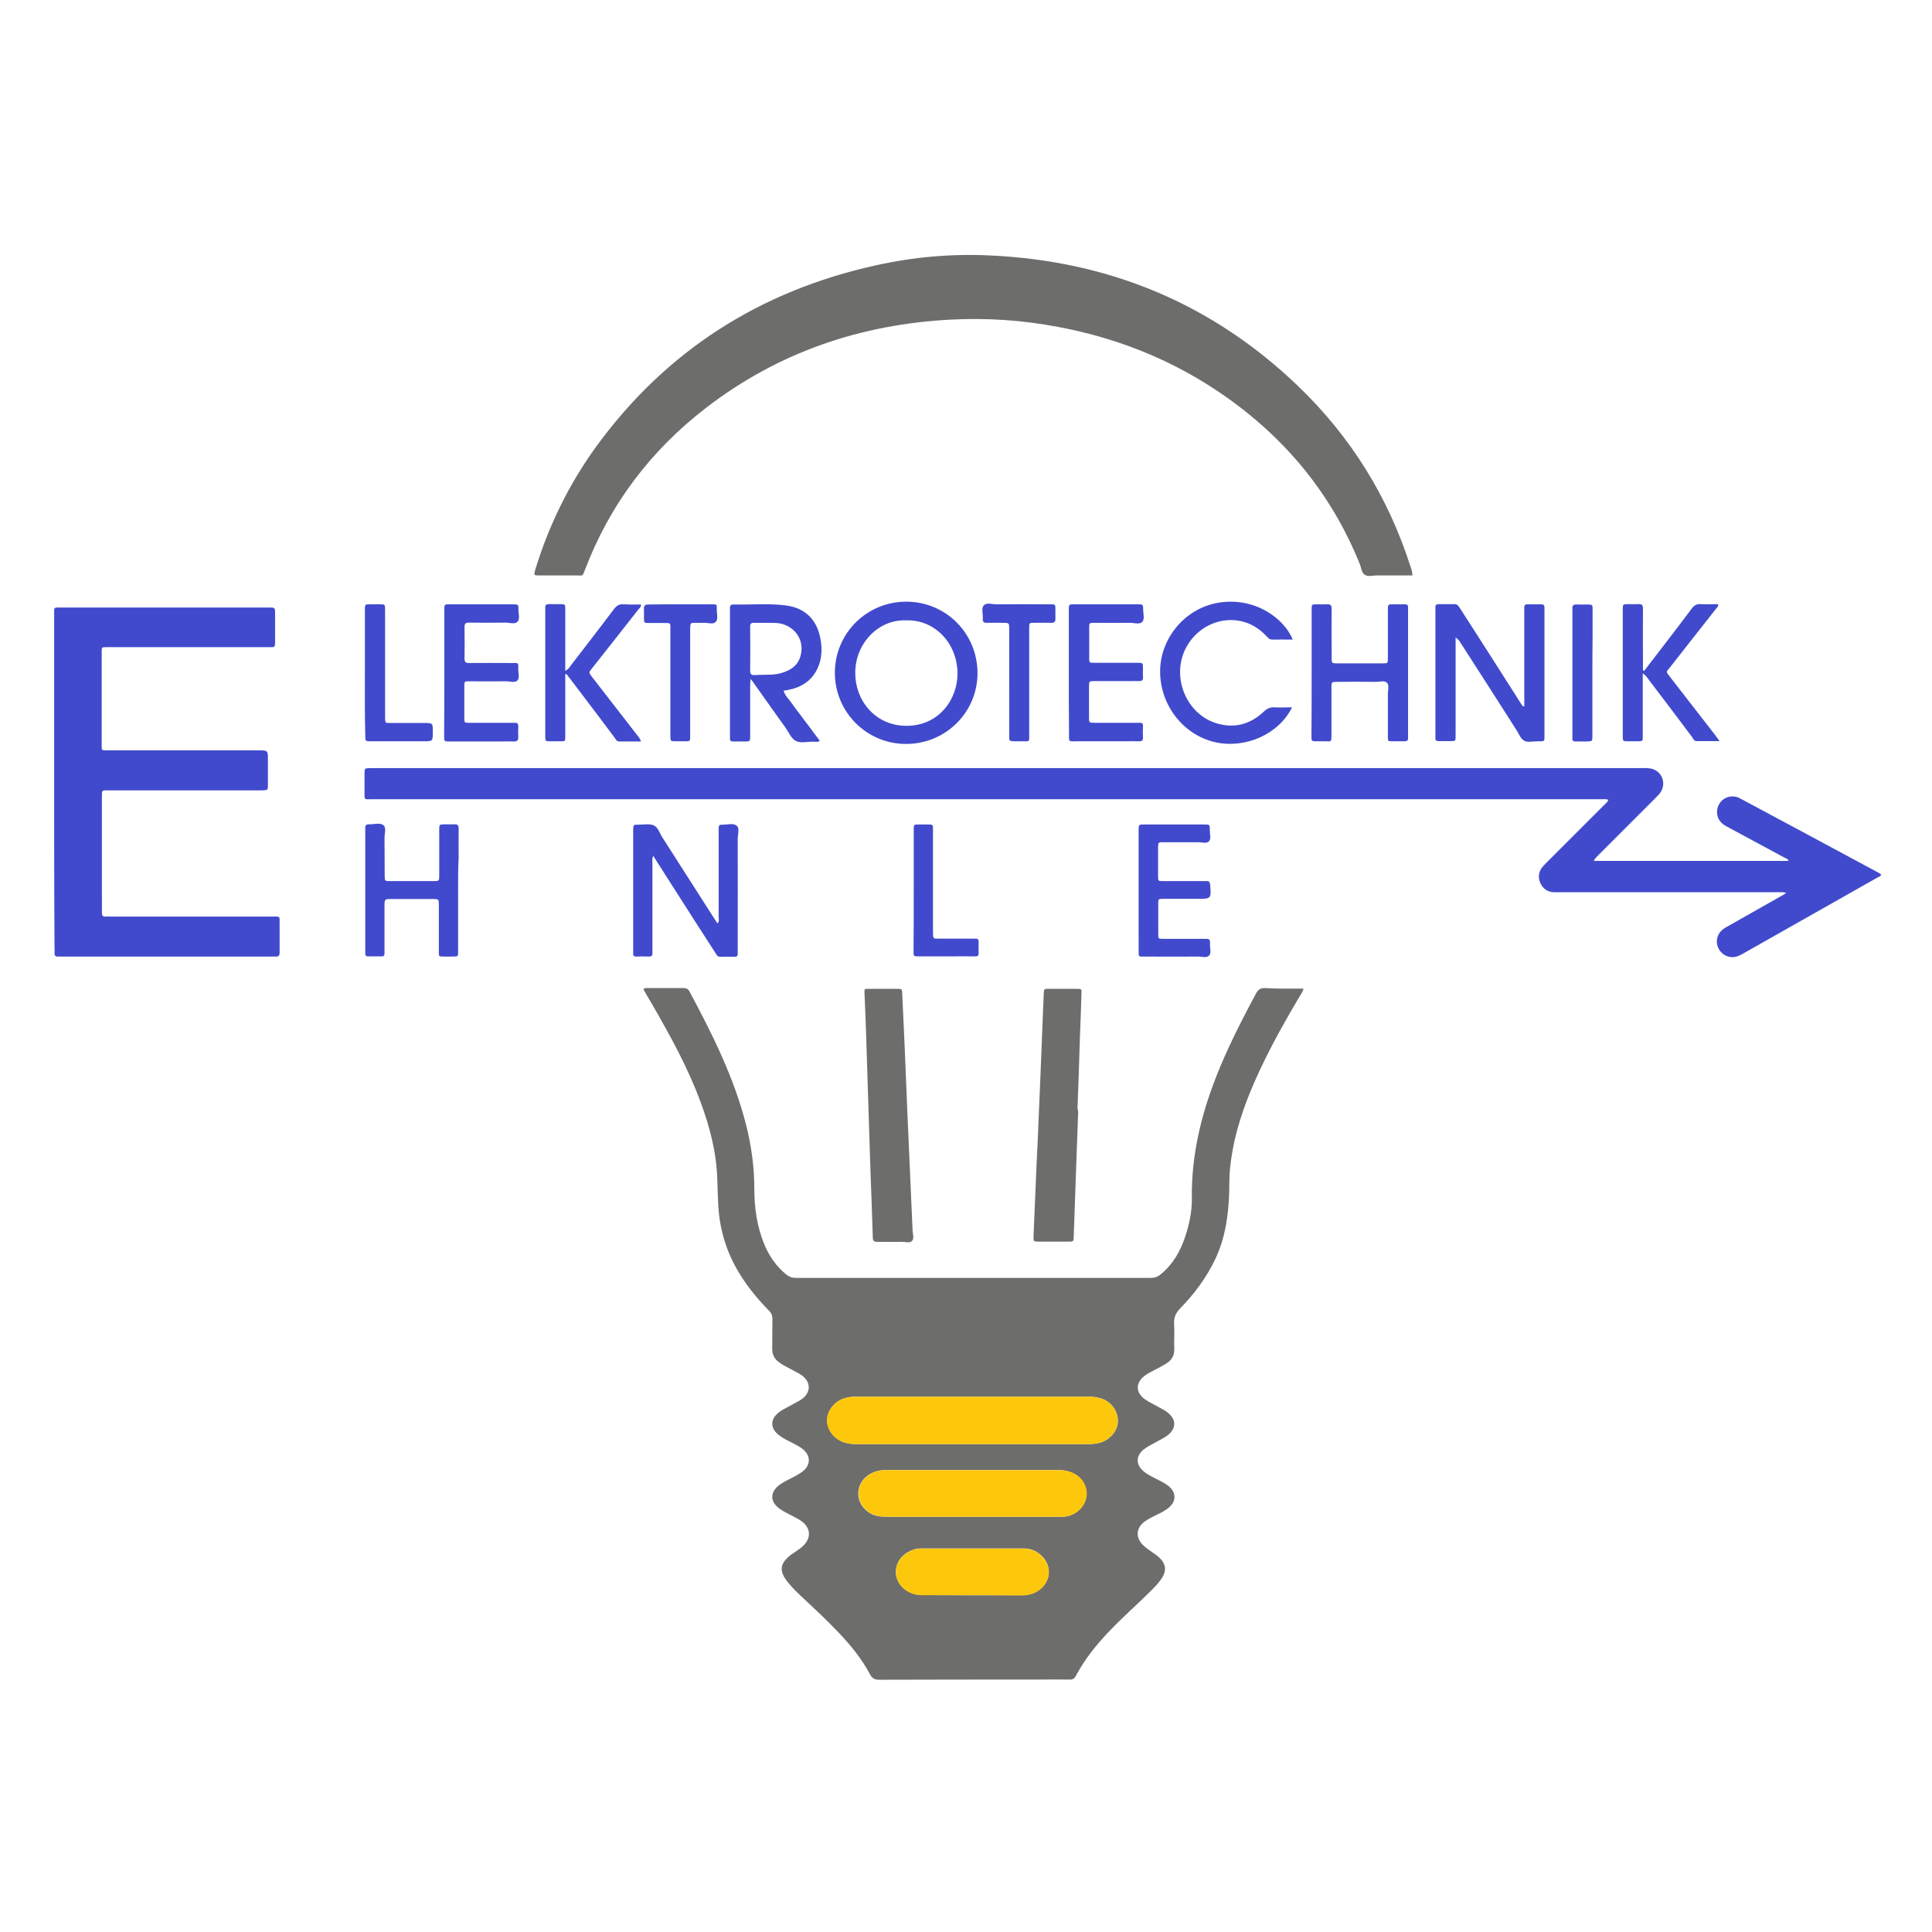
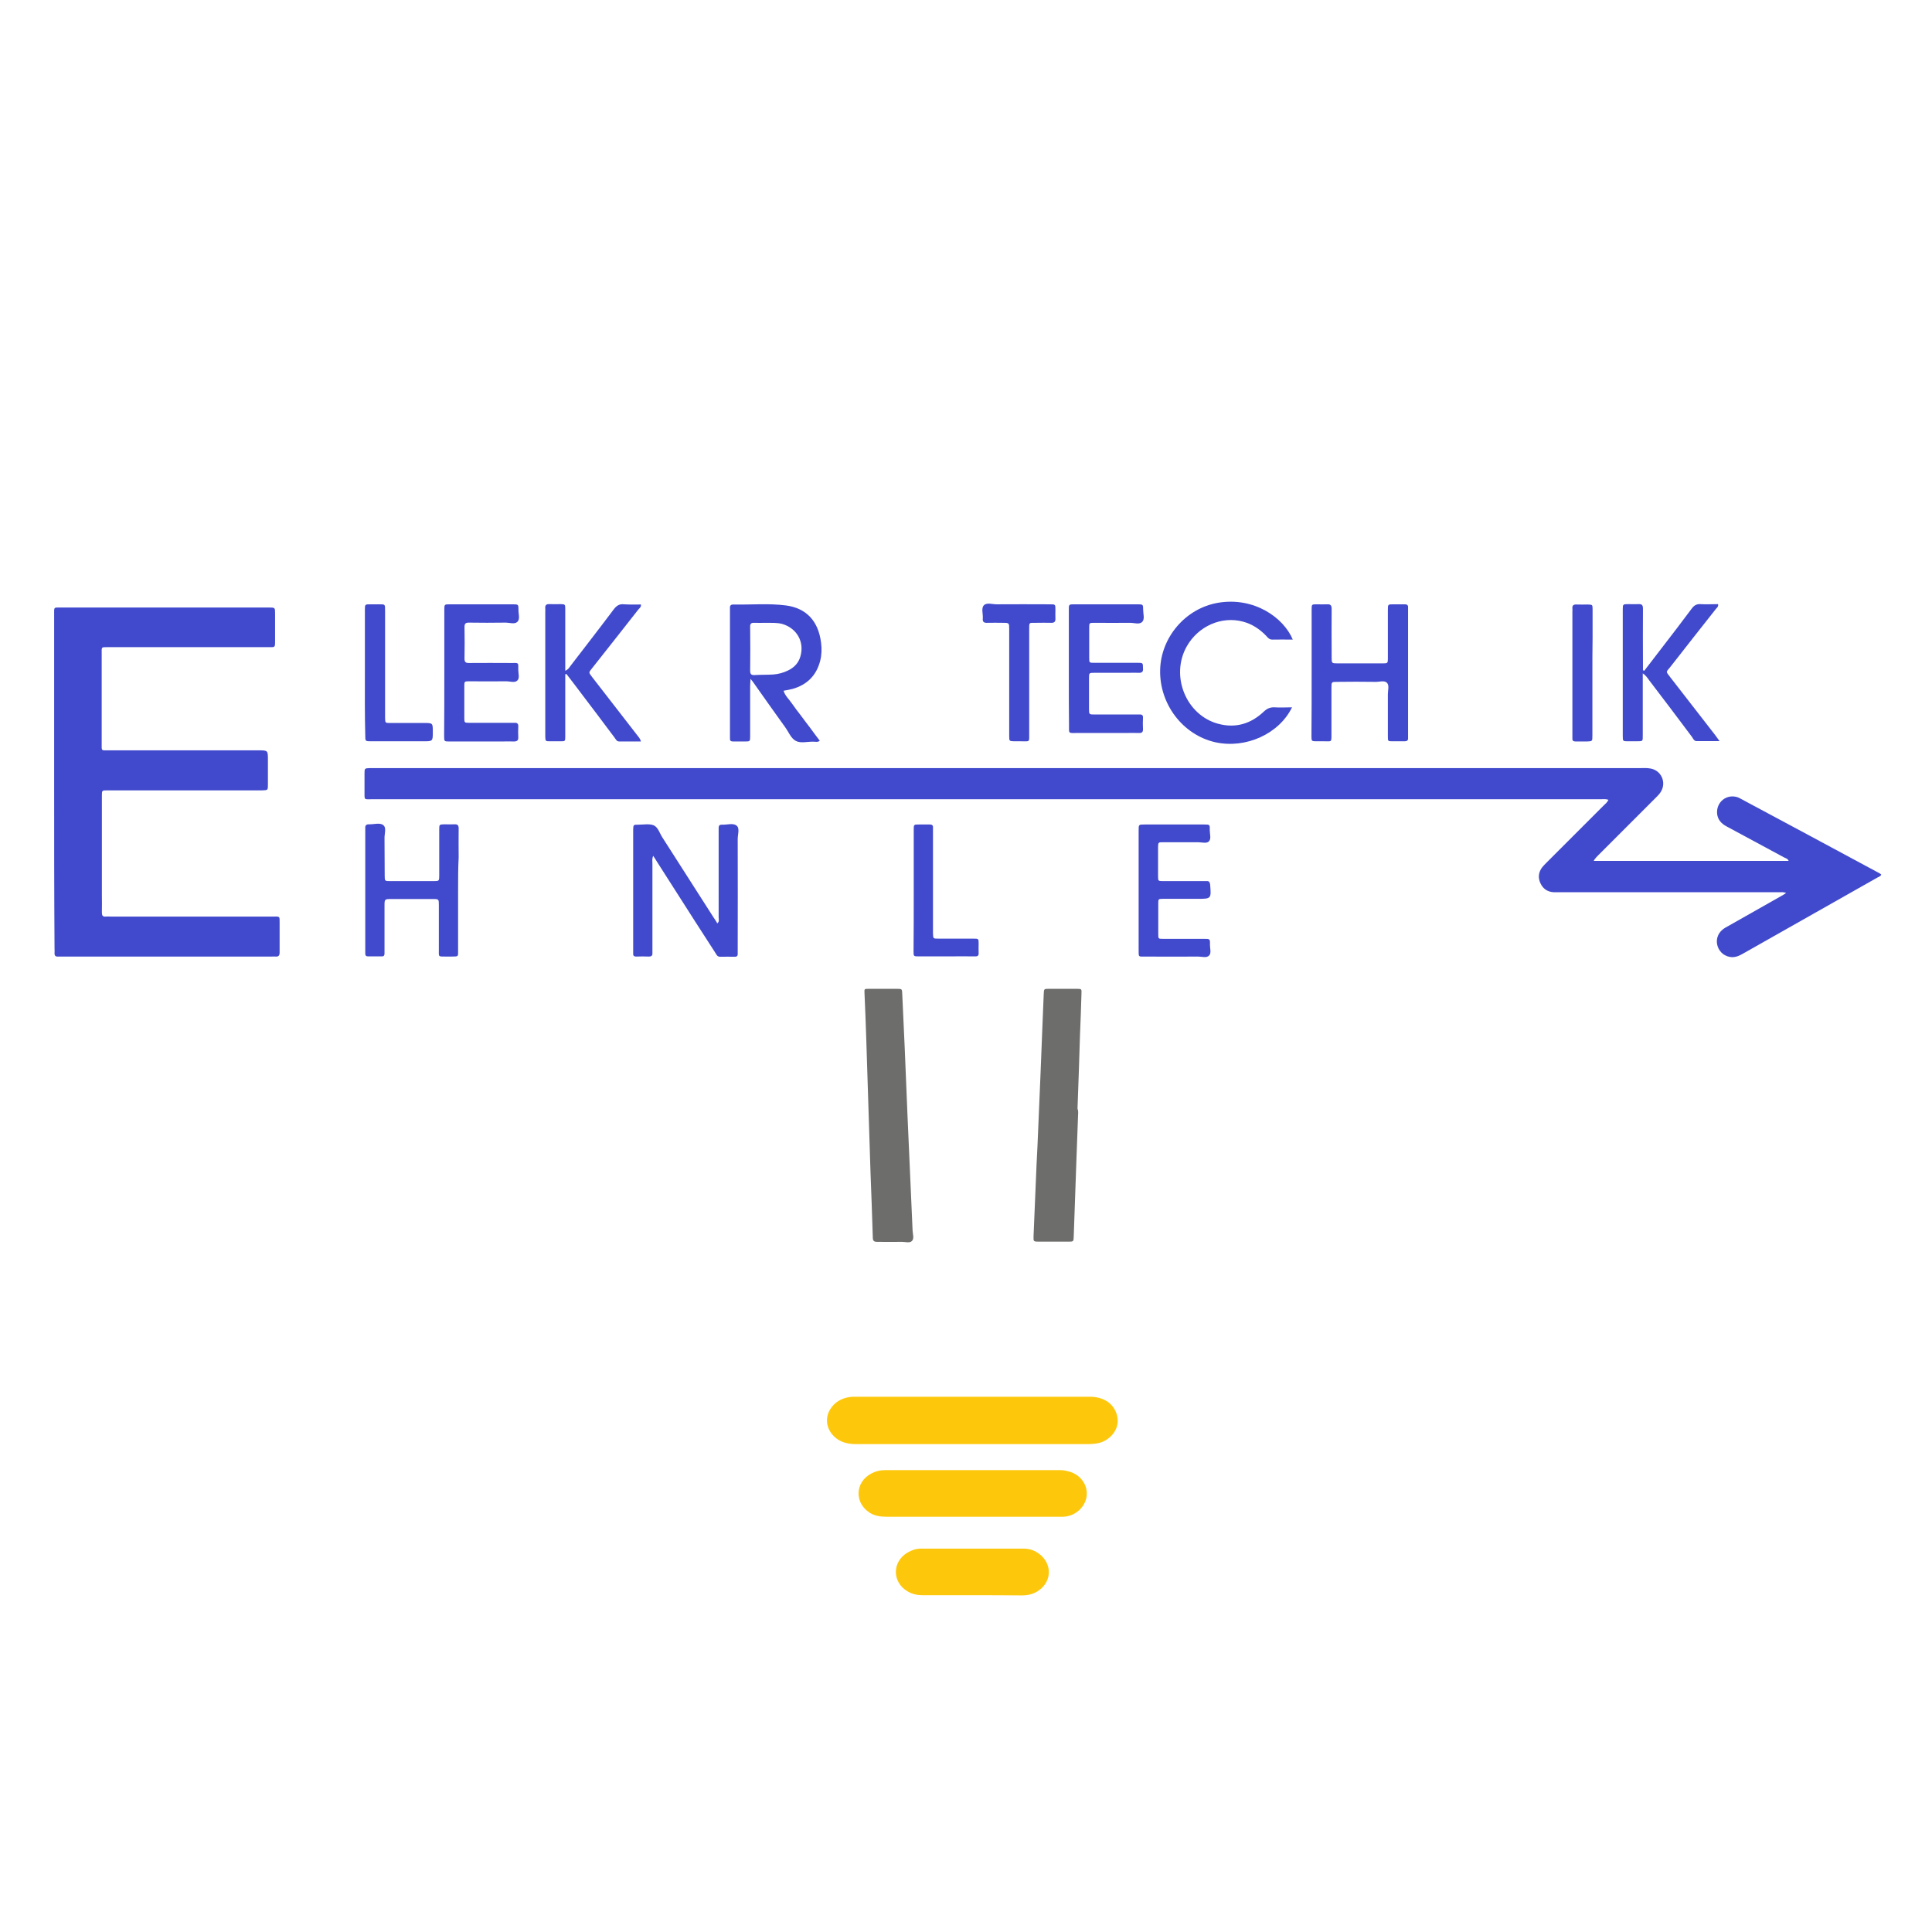
<svg xmlns="http://www.w3.org/2000/svg" version="1.1" id="Layer_1" x="0px" y="0px" viewBox="0 0 1024 1024" style="enable-background:new 0 0 1024 1024;" xml:space="preserve">
  <style type="text/css">
	.st0{fill:#414ACC;}
	.st1{fill:#6D6D6C;}
	.st2{fill:#FDC80C;}
</style>
  <g>
-     <path class="st1" d="M690.9,524c-0.5,1.8-1.3,2.9-2,4c-9.8,16.5-19.1,33.3-26.4,51.1c-5.3,13.1-9.3,26.6-10.6,40.7   c-0.4,4.1-0.3,8.2-0.4,12.3c-0.4,12.1-2.1,24-7.3,35.1c-4.7,9.9-11.1,18.5-18.7,26.3c-2.3,2.4-3.4,4.8-3.2,8.1   c0.3,4.4-0.1,8.9,0.1,13.3c0.1,3.5-1.3,5.9-4.1,7.7c-1.9,1.2-3.9,2.3-5.9,3.3c-1.9,1-3.9,1.9-5.6,3.2c-5,3.7-5,9,0.1,12.6   c1.8,1.2,3.7,2.2,5.6,3.2c1.9,1.1,3.9,2,5.6,3.2c5.7,3.9,5.7,9.3,0,13.2c-2,1.3-4.1,2.3-6.2,3.5c-2,1.1-4.1,2.1-5.8,3.5   c-4.1,3.4-4.1,7.9-0.1,11.4c1.9,1.7,4.2,2.8,6.4,3.9c2.3,1.2,4.7,2.3,6.8,3.9c4.4,3.5,4.4,8.3,0,11.8c-1.9,1.5-4,2.6-6.2,3.6   c-2.2,1.1-4.5,2.2-6.5,3.7c-4.3,3.3-4.7,8.1-0.9,12.1c1.5,1.6,3.3,2.7,5.1,4c1.6,1.1,3.2,2.2,4.5,3.6c2.7,3,3,6.2,0.9,9.7   c-1.5,2.4-3.4,4.5-5.4,6.5c-7.3,7.3-15.1,14.1-22.3,21.6c-7,7.3-13.4,15.1-18.2,24.2c-0.8,1.6-1.9,2-3.5,1.9c-5.3-0.1-10.7,0-16,0   c-28.2,0-56.4,0-84.6,0.1c-2.4,0-3.8-0.6-5-2.9c-4.4-8.3-10.3-15.5-16.8-22.3c-5.9-6.2-12.1-12-18.3-17.8c-3-2.8-6-5.6-8.5-8.8   c-4.7-5.8-4.2-9.9,1.7-14.4c1.4-1,2.8-1.9,4.2-2.9c1.4-1,2.7-2.1,3.7-3.5c2.5-3.3,2.1-7.3-0.8-10.2c-1.5-1.5-3.3-2.4-5.1-3.4   c-2.4-1.3-4.9-2.4-7.2-3.9c-6.3-4-6.2-9.7,0-13.8c2-1.3,4.2-2.3,6.3-3.4c1.9-1,3.8-2,5.5-3.4c3.8-3.3,3.9-7.8,0.1-11.2   c-1.6-1.4-3.6-2.4-5.5-3.4c-2.3-1.2-4.7-2.3-6.8-3.8c-5.7-3.8-5.7-9.3,0-13.2c1.7-1.1,3.5-2,5.3-3c1.6-0.9,3.2-1.7,4.8-2.6   c6.8-3.9,6.4-10.6,0.1-14.2c-2.1-1.2-4.2-2.3-6.3-3.4c-1.7-0.9-3.4-1.8-4.9-3c-2.2-1.7-3.3-3.9-3.3-6.8c0.1-5.3,0-10.7,0.1-16   c0-1.7-0.5-3-1.7-4.2c-5.9-6-11.3-12.5-15.7-19.7c-6.9-11.2-10.6-23.3-11.3-36.4c-0.2-4.4-0.4-8.9-0.5-13.3   c-0.4-14.3-3.9-27.8-8.8-41.1c-6.7-18.2-16-35.1-25.7-51.9c-1.6-2.7-3.2-5.4-4.7-8.1c1.1-0.9,2-0.6,2.9-0.6c6.1,0,12.3,0,18.4,0   c1.6,0,2.5,0.5,3.2,1.9c12.1,22.6,23.5,45.4,29.9,70.4c2.8,11.1,4.4,22.3,4.4,33.7c0,10.4,1.4,20.6,5.5,30.3   c2.6,6.1,6.3,11.3,11.4,15.5c1.5,1.2,3,1.8,5,1.8c62.8,0,125.5,0,188.3,0c2.1,0,3.7-0.6,5.2-1.9c6.4-5.2,10.3-12,12.9-19.7   c2.2-6.6,3.7-13.4,3.6-20.4c-0.4-28.3,7.7-54.5,19.4-79.8c4.5-9.8,9.5-19.4,14.6-28.9c1.2-2.3,2.6-3,5-2.9   C677.3,524.1,683.9,524,690.9,524z M515.5,765.4c20.5,0,40.9,0,61.4,0c2.1,0,4.1-0.2,6.1-0.7c4.9-1.4,9.7-6.2,9.5-11.9   c-0.2-5.5-3.9-10.3-9.6-11.8c-1.6-0.4-3.3-0.7-5.1-0.7c-41.6,0-83.2,0-124.8,0c-1.7,0-3.4,0.3-5,0.7c-5.6,1.5-9.6,6.6-9.6,11.9   c0,5.3,4.2,10.3,9.7,11.8c2,0.5,4,0.7,6.1,0.7C474.6,765.4,495,765.4,515.5,765.4z M515.1,803.9c15,0,30,0,45,0c1.5,0,3,0,4.4-0.1   c6-0.7,11-5.7,11.3-11.4c0.4-5.7-3.6-10.9-9.5-12.5c-1.4-0.4-2.9-0.7-4.4-0.7c-31,0-62,0-93.1,0c-2.5,0-4.9,0.6-7.2,1.8   c-8.6,4.6-9,15.6-0.8,20.8c2.7,1.7,5.7,2.1,8.8,2.1C484.9,803.9,500,803.9,515.1,803.9z M515.2,845.5c8.9,0,17.7,0,26.6,0   c2.8,0,5.4-0.6,7.8-2c7.7-4.5,8.5-14.1,1.6-19.7c-2.5-2-5.3-3.1-8.5-3.1c-18.2,0-36.4,0-54.6,0c-2.6,0-4.9,0.8-7.1,2.1   c-8.3,4.9-8.2,15.8,0.1,20.6c2.4,1.4,5,2,7.8,2C497.7,845.4,506.5,845.5,515.2,845.5z" />
-     <path class="st1" d="M748.6,305c-6.5,0-12.7,0-19,0c-2.1,0-4.6,0.8-6.3-0.4c-1.7-1.1-1.8-3.8-2.6-5.7c-15.8-39.1-41.9-69.6-77-92.7   c-25.3-16.6-53-27.3-82.7-32.9c-18.9-3.6-37.9-4.9-57-3.9c-47.9,2.5-91.5,17.3-129.7,46.7c-29.5,22.7-51.2,51.4-64.4,86.3   c-1.2,3.2-1.1,2.6-3.9,2.6c-6.6,0-13.2,0-19.8,0c-3.4,0-3.4,0-2.4-3.4c7.3-23.7,18.1-45.6,32.7-65.6c37-50.4,86.5-81.8,147.4-95.3   c20.1-4.5,40.4-6.3,61-5.3c63,2.9,117.8,25.6,163.4,69.5c27.6,26.6,47.3,58.2,59.1,94.8C747.9,301.2,748.6,302.7,748.6,305z" />
    <path class="st0" d="M844.7,456.3c34.6,0,68.9,0,103.3,0c-0.4-1.2-1.5-1.4-2.3-1.8c-10.2-5.5-20.4-11-30.6-16.5   c-2.8-1.5-4.7-3.6-5-6.8c-0.5-6.2,5.2-10.6,11-8.6c0.6,0.2,1.2,0.6,1.8,0.9c24.3,13,48.7,26.1,73,39.2c0.4,0.2,0.8,0.5,1.2,0.8   c-0.3,1-1.3,1.2-2,1.6c-23.7,13.4-47.5,26.9-71.2,40.3c-1.9,1.1-3.8,2-6.1,1.9c-3.4-0.2-6.3-2.4-7.4-5.7c-1.1-3.2-0.1-6.7,2.6-8.9   c1-0.8,2.1-1.4,3.2-2c9.3-5.3,18.6-10.5,27.9-15.8c0.8-0.4,1.5-0.9,2.6-1.6c-1.4-0.6-2.7-0.4-3.8-0.4c-38.7,0-77.3,0-116,0   c-1.1,0-2.3,0-3.4,0c-3.2-0.2-5.6-1.7-7-4.7c-1.4-2.9-1.1-5.8,0.8-8.4c0.7-0.9,1.5-1.7,2.3-2.5c10.1-10.1,20.3-20.3,30.4-30.4   c0.9-0.9,1.9-1.6,2.5-3c-1.4-0.5-2.7-0.3-4-0.3c-109,0-218.1,0-327.1,0c-107.9,0-215.8,0-323.7,0c-5,0-4.5,0.8-4.5-4.5   c0-3,0-5.9,0-8.9c0-3,0-3,2.9-3.1c0.6,0,1.1,0,1.7,0c224,0,448,0,672,0c1.4,0,2.7-0.1,4.1,0.1c6.5,0.5,9.8,7.6,6.1,12.9   c-0.7,1-1.6,1.9-2.5,2.8c-10.1,10.1-20.3,20.3-30.4,30.4C846.4,454.1,845.4,454.9,844.7,456.3z" />
    <path class="st0" d="M28.7,414.2c0-29.5,0-58.9,0-88.4c0-4.2-0.4-3.8,3.9-3.8c36.4,0,72.8,0,109.2,0c0.2,0,0.5,0,0.7,0   c3.3,0,3.3,0,3.3,3.3c0,4.8,0,9.6,0,14.3c0,3.8,0,3.4-3.6,3.4c-19.4,0-38.9,0-58.3,0c-8.9,0-17.7,0-26.6,0c-3.8,0-3.4-0.2-3.4,3.6   c0,15.8,0,31.6,0,47.4c0,4.1-0.4,3.7,3.6,3.7c26.5,0,53,0,79.5,0c5,0,5,0,5,5.1c0,4.3,0,8.6,0,13c0,3,0,3-2.9,3.1c-3,0-5.9,0-8.9,0   c-23.8,0-47.5,0-71.3,0c-0.7,0-1.4,0-2,0c-2.9,0-2.9,0-2.9,3c0,17.5,0,35,0,52.5c0,3.1,0.1,6.1,0,9.2c0,1.6,0.4,2.4,2.1,2.2   c0.8-0.1,1.6,0,2.4,0c28.7,0,57.3,0,86,0c4,0,3.7-0.4,3.7,3.6c0,5.1,0,10.2,0,15.4c0,1.6-0.5,2.3-2.1,2.2c-0.7-0.1-1.4,0-2,0   c-37,0-73.9,0-110.9,0c-0.8,0-1.6,0-2.4,0c-1.3,0.1-1.9-0.4-1.9-1.7c0.1-0.9,0-1.8,0-2.7C28.7,473.1,28.7,443.6,28.7,414.2z" />
    <path class="st1" d="M481,591.4c0.9,20.3,1.8,40.6,2.7,61c0.1,1.8,0.9,4-0.3,5.3c-1.2,1.3-3.5,0.5-5.2,0.5c-4.4,0.1-8.9,0-13.3,0   c-1.8,0-2.3-0.6-2.3-2.4c-0.3-11.4-0.8-22.7-1.2-34.1c-0.8-24.1-1.5-48.2-2.3-72.2c-0.2-7.7-0.6-15.4-0.9-23.2   c-0.1-2.2-0.1-2.2,2.3-2.2c5,0,10,0,15,0c2.6,0,2.6,0.1,2.7,2.6c0.4,9.4,0.9,18.8,1.3,28.3C480,567.1,480.5,579.2,481,591.4z" />
    <path class="st1" d="M571.4,590.9c-0.3,8.2-0.6,16.4-0.9,24.5c-0.5,13.3-0.9,26.6-1.4,39.9c-0.1,2.8-0.1,2.8-2.9,2.8   c-5.2,0-10.5,0-15.7,0c-2.7,0-2.8-0.1-2.7-2.9c0.5-12.7,1.1-25.4,1.6-38.2c0.3-6.5,0.7-12.9,0.9-19.4c0.8-18.7,1.6-37.5,2.3-56.2   c0.2-4.9,0.4-9.8,0.6-14.6c0.1-2.7,0.2-2.7,2.6-2.7c5,0,10,0,15,0c2.5,0,2.5,0.1,2.4,2.5c-0.2,7.5-0.5,15-0.8,22.5   c-0.4,12.8-0.8,25.7-1.3,38.5C571.5,588.6,571.5,589.7,571.4,590.9C571.4,590.9,571.4,590.9,571.4,590.9z" />
-     <path class="st0" d="M807.9,374.3c0-1.1,0-2.2,0-3.3c0-15.6,0-31.1,0-46.7c0-0.8,0-1.6,0-2.4c0-1.2,0.5-1.6,1.6-1.6   c2.5,0,5,0,7.5,0c1.1,0,1.6,0.5,1.6,1.7c0,0.7,0,1.4,0,2c0,21.7,0,43.4,0,65.1c0,4.2,0.3,3.8-3.9,3.8c-2.4,0-5.1,0.8-7-0.4   c-1.8-1.1-2.7-3.6-3.9-5.5c-9.9-15.5-19.8-31-29.8-46.5c-0.6-0.9-1.2-1.8-2.5-2.6c0,1.2,0,2.4,0,3.5c0,15.9,0,31.8,0,47.7   c0,4,0.3,3.7-3.6,3.7c-1.8,0-3.6,0-5.5,0c-1.2,0-1.7-0.5-1.6-1.6c0-0.7,0-1.4,0-2c0-21.8,0-43.6,0-65.5c0-0.6,0-1.1,0-1.7   c-0.1-1.3,0.5-1.8,1.8-1.8c2.7,0,5.5,0.1,8.2,0c1.7-0.1,2.3,1.1,3.1,2.3c4.6,7.2,9.2,14.4,13.8,21.5c5.9,9.3,11.9,18.6,17.8,27.9   c0.5,0.9,1.1,1.7,1.7,2.5C807.5,374.4,807.7,374.4,807.9,374.3z" />
-     <path class="st0" d="M518.1,356.8c0,20.8-17,37.6-38,37.5c-20.8,0-37.7-17-37.6-37.9c0.1-20.7,16.8-37.4,37.6-37.5   C501.3,318.8,518.1,335.7,518.1,356.8z M480.3,328.8c-14.7-0.6-27,12.2-27,27.8c-0.1,14.2,10.2,28.1,27.2,28.1   c17.1,0,27.1-14,27-27.9C507.3,340.5,495.1,328.3,480.3,328.8z" />
    <path class="st0" d="M346.2,453.6c-0.7,1.8-0.4,3-0.4,4.2c0,15,0,30,0,45c0,0.8,0,1.6,0,2.4c0.1,1.3-0.6,1.8-1.8,1.8   c-2.3-0.1-4.5-0.1-6.8,0c-1.2,0-1.7-0.5-1.6-1.6c0-0.7,0-1.4,0-2c0-20.9,0-41.8,0-62.7c0-0.3,0-0.7,0-1c0.1-2.6,0.1-2.6,2.7-2.6   c2.7,0,5.7-0.6,8.1,0.3c2.4,1,3.2,4.2,4.7,6.5c9,14,18,28.1,27,42.2c0.7,1,1.4,2.1,2.1,3.3c1.2-1,0.7-2.2,0.7-3.2c0-15,0-30,0-45   c0-0.8,0-1.6,0-2.4c0-1.1,0.4-1.7,1.6-1.7c0.1,0,0.2,0,0.3,0c2.6,0.1,5.8-1,7.6,0.5c1.8,1.4,0.6,4.7,0.6,7.1   c0.1,19.4,0,38.9,0,58.3c0,0.9,0,1.8,0,2.7c0,1-0.5,1.4-1.5,1.4c-2.6,0-5.2-0.1-7.8,0c-1.5,0-1.9-1-2.5-2   c-3.6-5.5-7.1-11.1-10.7-16.6c-6.7-10.4-13.3-20.9-20-31.3C347.8,456,347.1,455,346.2,453.6z" />
    <path class="st0" d="M397.8,359.8c-0.1,1.8-0.2,2.9-0.2,3.9c0,8.9,0,17.7,0,26.6c0,2.6-0.1,2.7-2.6,2.7c-2.2,0-4.3,0-6.5,0   c-1.2,0-1.7-0.5-1.6-1.6c0-0.7,0-1.4,0-2c0-21.8,0-43.6,0-65.4c0-0.6,0-1.1,0-1.7c-0.1-1.3,0.4-1.9,1.8-1.9   c9.3,0.2,18.7-0.7,27.9,0.5c10.6,1.4,17.2,8.1,18.6,19.9c0.4,3.1,0.3,6.4-0.5,9.5c-2,7.7-6.9,12.6-14.5,14.8   c-1.5,0.4-3.1,0.7-4.9,1c0.8,2.7,2.9,4.5,4.4,6.7c1.5,2.2,3.2,4.4,4.9,6.6c1.6,2.2,3.3,4.4,4.9,6.5c1.6,2.2,3.2,4.4,5,6.7   c-1.1,0.9-2.3,0.5-3.3,0.5c-3.2-0.1-6.7,1-9.4-0.4c-2.6-1.4-3.8-4.7-5.6-7.2c-5.4-7.5-10.7-15-16-22.5   C399.6,362,398.9,361.2,397.8,359.8z M406,330.1c-2.4,0-4.3,0.1-6.3,0c-1.6-0.1-2.2,0.6-2.1,2.2c0.1,7.7,0.1,15.4,0,23.1   c0,1.7,0.4,2.5,2.3,2.4c3.3-0.2,6.6-0.1,9.9-0.3c2.7-0.2,5.4-0.9,7.8-2.1c3.2-1.5,5.6-3.9,6.6-7.4c2.3-7.7-1.8-15-9.6-17.3   C411.6,329.9,408.6,330.2,406,330.1z" />
    <path class="st0" d="M695.2,356.5c0-11.1,0-22.3,0-33.4c0-2.8,0-2.8,2.8-2.8c1.8,0,3.6,0.1,5.5,0c1.8-0.1,2.3,0.7,2.3,2.4   c-0.1,8,0,15.9,0,23.9c0,0.7,0,1.4,0,2c0,2.9,0.1,3,3,3c8.1,0,16.1,0,24.2,0c2.5,0,2.6-0.1,2.6-2.7c0-8.5,0-17,0-25.6c0-3,0-3,3-3   c2,0,4.1,0,6.1,0c1.1,0,1.7,0.5,1.6,1.7c0,0.7,0,1.4,0,2c0,21.7,0,43.4,0,65.1c0,0.7,0,1.4,0,2c0.1,1.3-0.5,1.8-1.8,1.8   c-2.2,0-4.3,0-6.5,0c-2.4,0-2.4-0.1-2.4-2.5c0-7.5,0-15,0-22.5c0-2,0.8-4.6-0.4-5.9c-1.4-1.6-4.1-0.5-6.2-0.6   c-6.8-0.1-13.6-0.1-20.5,0c-2.7,0-2.8,0.1-2.8,2.9c0,8.4,0,16.8,0,25.2c0,4,0,3.4-3.6,3.4c-1.5,0-3,0-4.4,0c-2.5,0-2.6-0.1-2.6-2.7   C695.2,379,695.2,367.8,695.2,356.5z" />
    <path class="st0" d="M242.8,471.8c0,10.5,0,20.9,0,31.4c0,4.2,0.4,3.7-3.9,3.8c-0.8,0-1.6,0-2.4,0c-4.4-0.1-3.9,0.5-3.9-4.1   c0-7.7,0-15.5,0-23.2c0-3.1,0-3.2-3.2-3.2c-7.3,0-14.5,0-21.8,0c-3.8,0-3.8,0-3.8,3.7c0,7.6,0,15.2,0,22.8c0,0.8,0,1.6,0,2.4   c0,0.9-0.3,1.5-1.3,1.5c-2.5,0-5,0-7.5,0c-1,0-1.4-0.5-1.4-1.5c0-0.7,0-1.4,0-2c0-20.9,0-41.8,0-62.7c0-0.6,0-1.1,0-1.7   c-0.1-1.4,0.4-2.1,1.9-2.1c2.6,0.1,5.8-1,7.6,0.4c1.9,1.4,0.6,4.7,0.7,7.1c0.1,6.6,0,13.2,0.1,19.8c0,2.8,0.1,2.8,2.9,2.8   c7.7,0,15.5,0,23.2,0c2.7,0,2.8-0.1,2.8-2.9c0-8.2,0-16.4,0-24.5c0-2.6,0.1-2.6,2.6-2.7c1.8,0,3.6,0.1,5.5,0   c1.6-0.1,2.2,0.5,2.2,2.2c-0.1,5.1,0,10.2,0,15.3C242.8,460.2,242.8,466,242.8,471.8z" />
    <path class="st0" d="M685.2,339c-3.9,0-7.4-0.1-10.9,0c-1.6,0-2.4-1.1-3.3-2.1c-3.4-3.5-7.3-6.1-12.1-7.4   c-11.4-3.1-23.8,2.3-29.9,13.1c-8.8,15.6-0.4,36.4,16.6,41c9.2,2.5,17.3,0.1,24.2-6.4c1.7-1.6,3.3-2.4,5.7-2.3c3,0.2,6.1,0,9.3,0   c-6.8,14-24.4,22.1-40.7,18.5c-17.2-3.9-29.6-20.2-29.2-38.3c0.4-17.3,13.4-32.6,30.6-35.6C664.7,316.2,680.4,327.4,685.2,339z" />
    <path class="st0" d="M871.5,355.5c3.1-4,6.2-8.1,9.3-12.1c5.3-6.9,10.7-13.9,15.9-20.9c1.2-1.6,2.5-2.4,4.5-2.3   c3.1,0.2,6.3,0,9.4,0c0.3,1.3-0.6,1.9-1.1,2.5c-8.1,10.3-16.2,20.5-24.2,30.8c-2.3,2.9-2.6,2.1,0.1,5.6   c7.9,10.1,15.7,20.3,23.6,30.4c0.7,0.9,1.3,1.8,2.4,3.3c-4.4,0-8.3,0-12.2,0c-1.3,0-1.8-1.3-2.4-2.2c-7.5-10-15-20-22.6-29.9   c-0.9-1.2-1.7-2.6-3.5-3.8c0,1.3,0,2.3,0,3.2c0,9.7,0,19.3,0,29c0,4.2,0.3,3.7-3.9,3.8c-1.4,0-2.7,0-4.1,0c-2.5,0-2.6-0.1-2.6-2.7   c0-22.4,0-44.8,0-67.2c0-2.7,0.1-2.8,2.9-2.8c1.8,0,3.6,0.1,5.5,0c1.8-0.1,2.3,0.6,2.3,2.4c-0.1,9.8,0,19.5,0,29.3   c0,1.1,0,2.2,0,3.3C871,355.4,871.2,355.4,871.5,355.5z" />
    <path class="st0" d="M299.6,357.4c0,1.1,0,2.2,0,3.3c0,9.9,0,19.8,0,29.7c0,2.5-0.1,2.5-2.4,2.5c-1.9,0-3.9,0-5.8,0   c-2.3,0-2.3-0.1-2.4-2.5c0-0.5,0-0.9,0-1.4c0-21.6,0-43.2,0-64.8c0-0.6,0.1-1.1,0-1.7c-0.2-1.9,0.7-2.4,2.4-2.3   c1.9,0.1,3.9,0,5.8,0c2.3,0.1,2.4,0.1,2.4,2.6c0,9.7,0,19.3,0,29c0,1.1,0,2.2,0,3.7c1.6-0.6,2.1-1.7,2.8-2.6   c7.6-9.9,15.3-19.8,22.8-29.8c1.5-2,3-3.1,5.6-2.8c2.9,0.2,5.9,0.1,8.9,0.1c0.2,1.4-0.8,2-1.4,2.7c-8.1,10.4-16.3,20.7-24.5,31.1   c-1.8,2.3-1.9,2.1,0,4.6c7.9,10.2,15.9,20.5,23.8,30.7c0.7,1,1.7,1.8,2.1,3.5c-4,0-7.8,0-11.5,0c-1.4,0-1.8-1.2-2.5-2.1   c-6-8-12-16-18.1-24c-2.5-3.3-4.9-6.5-7.4-9.7C300.1,357.3,299.8,357.3,299.6,357.4z" />
-     <path class="st0" d="M566.5,356.6c0-11.1,0-22.3,0-33.4c0-2.8,0-2.9,2.8-2.9c11.3,0,22.5,0,33.8,0c2.7,0,2.8,0.1,2.8,2.9   c0,2.1,0.9,4.8-0.4,6.3c-1.5,1.7-4.3,0.6-6.5,0.6c-6.3,0.1-12.5,0-18.8,0c-2.9,0-2.9,0-2.9,2.7c0,5.3,0,10.7,0,16   c0,2.5,0.1,2.5,2.7,2.5c7.6,0,15.2,0,22.8,0c3,0,3,0,3,2.9c0,1.5-0.1,3,0,4.4c0.2,1.8-0.5,2.5-2.3,2.4c-1.7-0.1-3.4,0-5.1,0   c-6.1,0-12.3,0-18.4,0c-2.8,0-2.8,0.1-2.8,2.9c0,5.5,0,10.9,0,16.4c0,2.7,0.1,2.8,2.9,2.8c7.2,0,14.3,0,21.5,0c0.8,0,1.6,0,2.4,0   c1.3-0.1,1.9,0.4,1.8,1.8c-0.1,1.9-0.1,3.9,0,5.8c0.1,1.6-0.5,2.3-2.1,2.2c-2.5-0.1-5,0-7.5,0c-8.4,0-16.8,0-25.2,0   c-4.9,0-4.4,0.6-4.4-4.3C566.5,378,566.5,367.3,566.5,356.6z" />
+     <path class="st0" d="M566.5,356.6c0-11.1,0-22.3,0-33.4c0-2.8,0-2.9,2.8-2.9c11.3,0,22.5,0,33.8,0c2.7,0,2.8,0.1,2.8,2.9   c0,2.1,0.9,4.8-0.4,6.3c-1.5,1.7-4.3,0.6-6.5,0.6c-6.3,0.1-12.5,0-18.8,0c-2.9,0-2.9,0-2.9,2.7c0,5.3,0,10.7,0,16   c0,2.5,0.1,2.5,2.7,2.5c7.6,0,15.2,0,22.8,0c3,0,3,0,3,2.9c0.2,1.8-0.5,2.5-2.3,2.4c-1.7-0.1-3.4,0-5.1,0   c-6.1,0-12.3,0-18.4,0c-2.8,0-2.8,0.1-2.8,2.9c0,5.5,0,10.9,0,16.4c0,2.7,0.1,2.8,2.9,2.8c7.2,0,14.3,0,21.5,0c0.8,0,1.6,0,2.4,0   c1.3-0.1,1.9,0.4,1.8,1.8c-0.1,1.9-0.1,3.9,0,5.8c0.1,1.6-0.5,2.3-2.1,2.2c-2.5-0.1-5,0-7.5,0c-8.4,0-16.8,0-25.2,0   c-4.9,0-4.4,0.6-4.4-4.3C566.5,378,566.5,367.3,566.5,356.6z" />
    <path class="st0" d="M235.5,356.7c0-11.1,0-22.3,0-33.4c0-3,0-3,3-3c11.1,0,22.3,0,33.4,0c2.8,0,2.9,0.1,2.9,2.8   c-0.1,2.2,1,5-0.6,6.5c-1.4,1.4-4.1,0.4-6.3,0.4c-6.5,0.1-13,0.1-19.4,0c-1.8,0-2.3,0.6-2.3,2.4c0.1,5.6,0.1,11.1,0,16.7   c0,1.8,0.6,2.3,2.3,2.3c7.5-0.1,15,0,22.5,0c3.9,0,3.8-0.5,3.7,3.6c0,1.9,0.8,4.3-0.4,5.6c-1.4,1.5-3.9,0.5-5.9,0.5   c-6.6,0.1-13.2,0-19.8,0c-2.4,0-2.5,0.1-2.5,2.5c0,5.7,0,11.4,0,17c0,2.4,0.1,2.5,2.5,2.5c7.3,0,14.5,0,21.8,0c0.8,0,1.6,0,2.4,0   c1.5-0.1,2,0.7,1.9,2.1c-0.1,1.8-0.1,3.6,0,5.5c0.1,1.9-0.8,2.3-2.4,2.3c-2-0.1-4.1,0-6.1,0c-9.3,0-18.6,0-28,0   c-2.7,0-2.8,0-2.8-2.8C235.5,379,235.5,367.9,235.5,356.7z" />
    <path class="st0" d="M603.5,471.9c0-10.6,0-21.1,0-31.7c0-3.2,0-3.2,3.1-3.2c10.6,0,21.1,0,31.7,0c2.9,0,3,0,2.9,3.1   c0,2,0.9,4.5-0.5,5.9c-1.3,1.2-3.7,0.4-5.6,0.4c-6.2,0-12.5,0-18.7,0c-2.5,0-2.5,0.1-2.6,2.4c0,5.2,0,10.5,0,15.7   c0,2.4,0.1,2.5,2.5,2.5c6.9,0,13.9,0,20.8,0c0.8,0,1.6,0,2.4,0c1.3-0.1,1.7,0.5,1.9,1.8c0.6,7.6,0.7,7.6-6.9,7.6c-6,0-12,0-18.1,0   c-2.4,0-2.5,0.1-2.5,2.4c0,5.5,0,10.9,0,16.4c0,2.4,0.1,2.4,2.5,2.4c7.3,0,14.5,0,21.8,0c3.1,0,3.2,0,3.1,3.2   c0,1.9,0.8,4.3-0.4,5.6c-1.3,1.5-3.9,0.6-5.8,0.6c-9.3,0.1-18.6,0-28,0c-3.8,0-3.6,0.5-3.6-3.7   C603.5,492.8,603.5,482.3,603.5,471.9z" />
    <path class="st0" d="M534.9,361.3c0-9.3,0-18.6,0-27.9c0-3.2,0-3.3-3.4-3.3c-2.7,0-5.5-0.1-8.2,0c-1.7,0.1-2.6-0.4-2.4-2.3   c0.2-2.4-0.9-5.3,0.5-6.9c1.5-1.7,4.5-0.6,6.8-0.6c9.4-0.1,18.8,0,28.3,0c2.9,0,2.9,0,2.9,3c0,1.5-0.1,3,0,4.4   c0.1,1.7-0.5,2.5-2.3,2.4c-2.6-0.1-5.2,0-7.8,0c-4.1,0-3.8-0.4-3.8,3.9c0,18.2,0,36.3,0,54.5c0,5.1,0.5,4.4-4.3,4.4   c-1.2,0-2.5,0-3.7,0c-2.5-0.1-2.6-0.1-2.6-2.7C534.9,380.6,534.9,371,534.9,361.3z" />
    <path class="st0" d="M193.4,356.4c0-11,0-22.1,0-33.1c0-3,0-3,3-3c1.6,0,3.2,0,4.8,0c2.9,0,2.9,0,2.9,3.1c0,18.3,0,36.6,0,54.9   c0,0.8,0,1.6,0,2.4c0.1,2.4,0.1,2.5,2.5,2.5c6,0,12.1,0,18.1,0c4.7,0,4.7,0,4.7,4.7c0,5,0,5-5,5c-9.2,0-18.4,0-27.6,0   c-3.2,0-3.2,0-3.2-3.1C193.3,378.7,193.4,367.6,193.4,356.4z" />
-     <path class="st0" d="M360.8,320.3c5.6,0,11.1,0,16.7,0c2.4,0,2.5,0.1,2.4,2.5c-0.1,2.3,1,5.2-0.6,6.9c-1.4,1.4-4.1,0.3-6.3,0.4   c-1.4,0.1-2.7,0-4.1,0c-3,0-3,0-3.1,2.9c0,0.7,0,1.4,0,2c0,18.1,0,36.1,0,54.2c0,4.1,0.2,3.7-3.7,3.7c-1.5,0-3,0-4.4,0   c-2.3-0.1-2.3-0.1-2.4-2.5c0-0.7,0-1.4,0-2c0-18.2,0-36.4,0-54.5c0-3.9,0.5-3.7-3.6-3.7c-2.6,0-5.2,0-7.8,0c-2.5,0-2.5-0.1-2.6-2.4   c0-1.7,0.1-3.4,0-5.1c-0.1-1.8,0.7-2.3,2.4-2.3C349.4,320.3,355.1,320.3,360.8,320.3z" />
    <path class="st0" d="M484.3,471.8c0-10.7,0-21.4,0-32c0-2.8,0-2.8,2.8-2.8c1.9,0,3.9,0,5.8,0c1.1,0,1.7,0.5,1.6,1.6   c0,0.8,0,1.6,0,2.4c0,17.4,0,34.8,0,52.1c0,0.6,0,1.1,0,1.7c0.1,2.7,0.1,2.7,2.9,2.7c5,0,10,0,15,0c1.1,0,2.3,0,3.4,0   c2.9,0,2.9,0,2.9,2.7c0,1.6-0.1,3.2,0,4.8c0.1,1.5-0.5,2-2,1.9c-4.7-0.1-9.3,0-14,0c-5.2,0-10.5,0-15.7,0c-2.8,0-2.8,0-2.8-2.8   C484.3,493.4,484.3,482.6,484.3,471.8z" />
    <path class="st0" d="M844,356.9c0,11,0,22,0,33c0,3,0,3-2.9,3.1c-2,0-4.1,0-6.1,0c-1.1,0-1.7-0.5-1.6-1.6c0-0.7,0-1.4,0-2   c0-21.8,0-43.6,0-65.4c0-0.5,0.1-0.9,0-1.4c-0.2-1.9,0.8-2.3,2.4-2.2c1.9,0.1,3.9,0,5.8,0c2.4,0.1,2.5,0.1,2.5,2.5   c0,5.1,0,10.2,0,15.3C844,344.4,844,350.6,844,356.9z" />
    <path class="st2" d="M515.5,765.4c-20.5,0-40.9,0-61.4,0c-2.1,0-4.1-0.1-6.1-0.7c-5.6-1.5-9.7-6.5-9.7-11.8c0-5.3,4-10.3,9.6-11.9   c1.6-0.5,3.3-0.7,5-0.7c41.6,0,83.2,0,124.8,0c1.7,0,3.4,0.2,5.1,0.7c5.7,1.5,9.4,6.2,9.6,11.8c0.2,5.7-4.5,10.5-9.5,11.9   c-2,0.5-4,0.7-6.1,0.7C556.4,765.4,536,765.4,515.5,765.4z" />
    <path class="st2" d="M515.1,803.9c-15.1,0-30.2,0-45.3,0c-3.1,0-6.1-0.4-8.8-2.1c-8.2-5.2-7.9-16.2,0.8-20.8   c2.2-1.2,4.6-1.8,7.2-1.8c31,0,62,0,93.1,0c1.5,0,2.9,0.3,4.4,0.7c6,1.6,9.9,6.8,9.5,12.5c-0.4,5.7-5.3,10.7-11.3,11.4   c-1.5,0.2-2.9,0.1-4.4,0.1C545.1,803.9,530.1,803.9,515.1,803.9z" />
    <path class="st2" d="M515.2,845.5c-8.8,0-17.5,0-26.3,0c-2.8,0-5.4-0.6-7.8-2c-8.3-4.8-8.4-15.7-0.1-20.6c2.2-1.3,4.5-2.1,7.1-2.1   c18.2,0,36.4,0,54.6,0c3.2,0,6,1.1,8.5,3.1c6.9,5.6,6.1,15.2-1.6,19.7c-2.4,1.4-5,2-7.8,2C533,845.5,524.1,845.5,515.2,845.5z" />
  </g>
</svg>